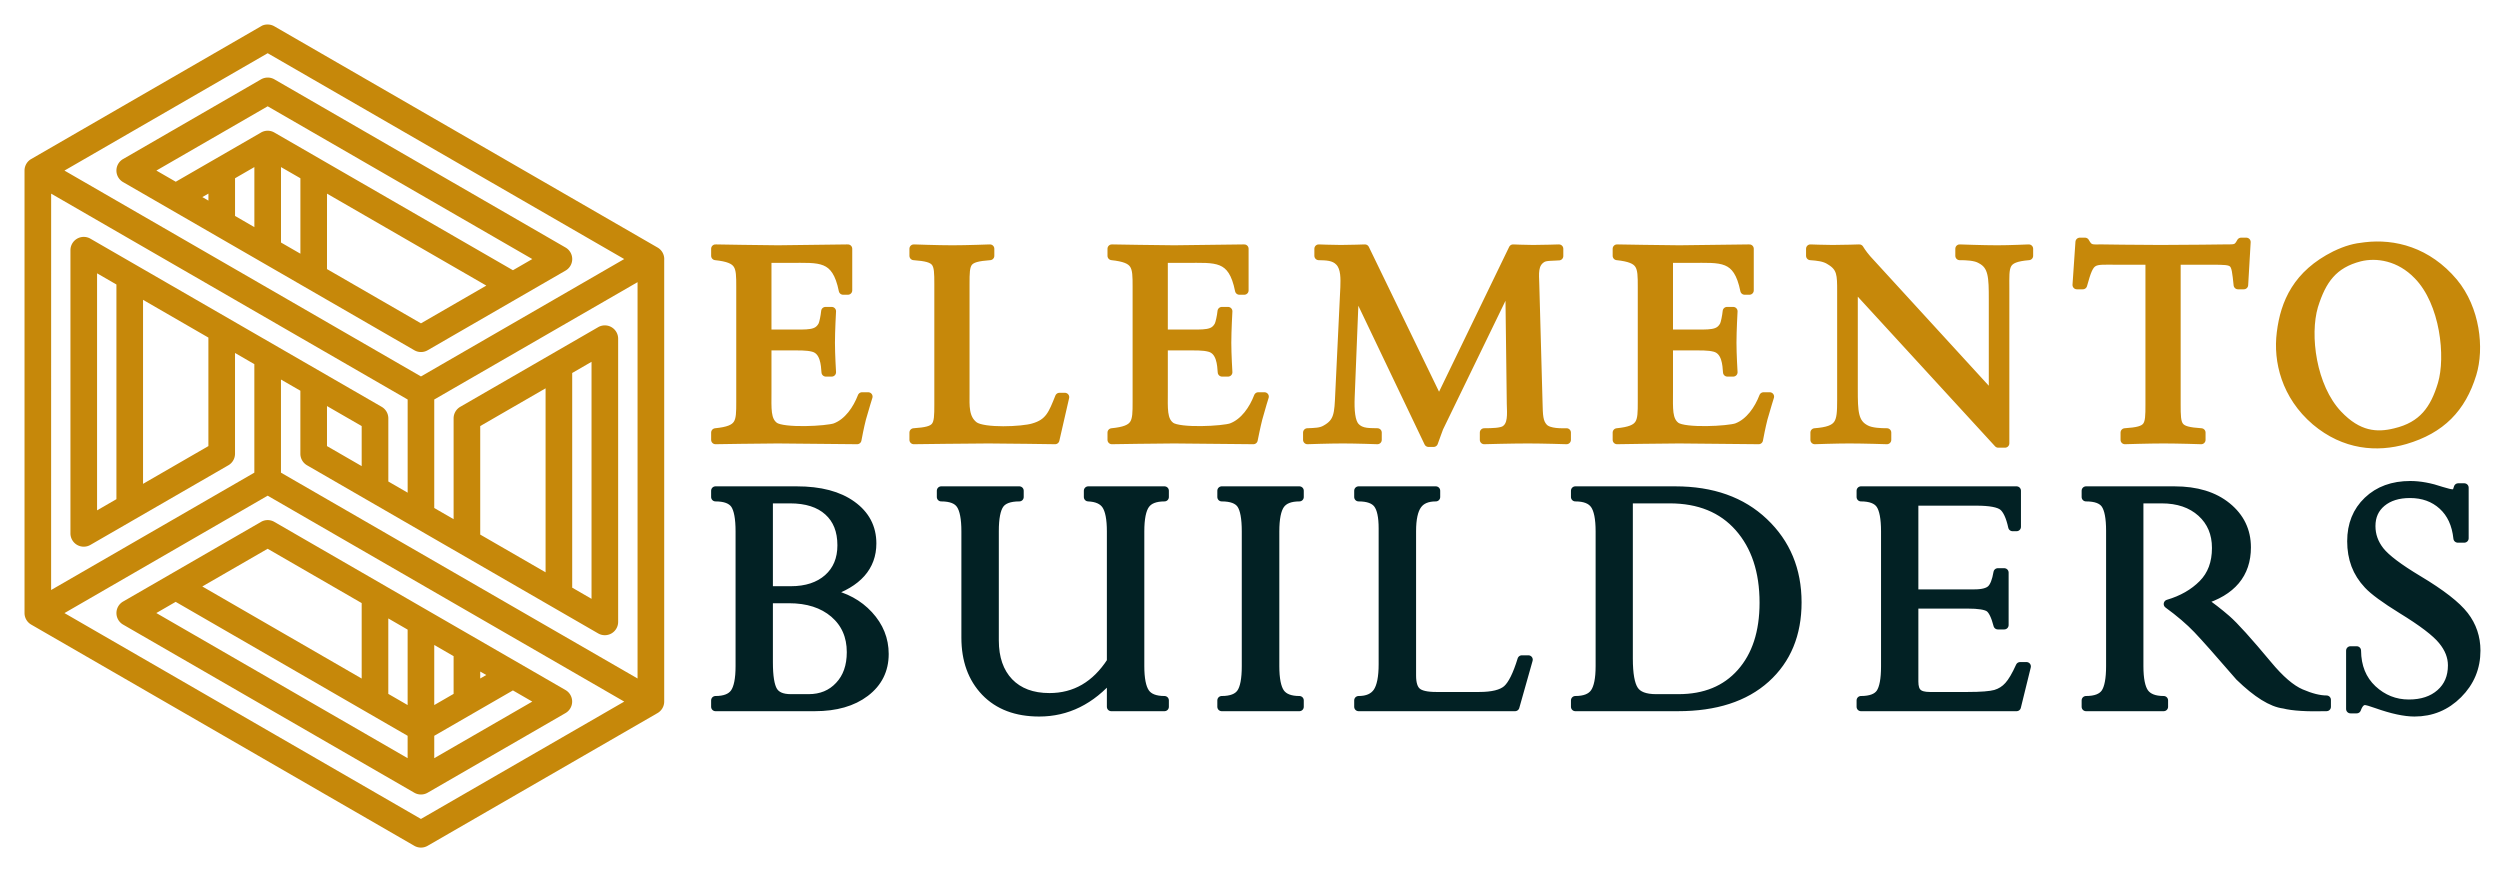
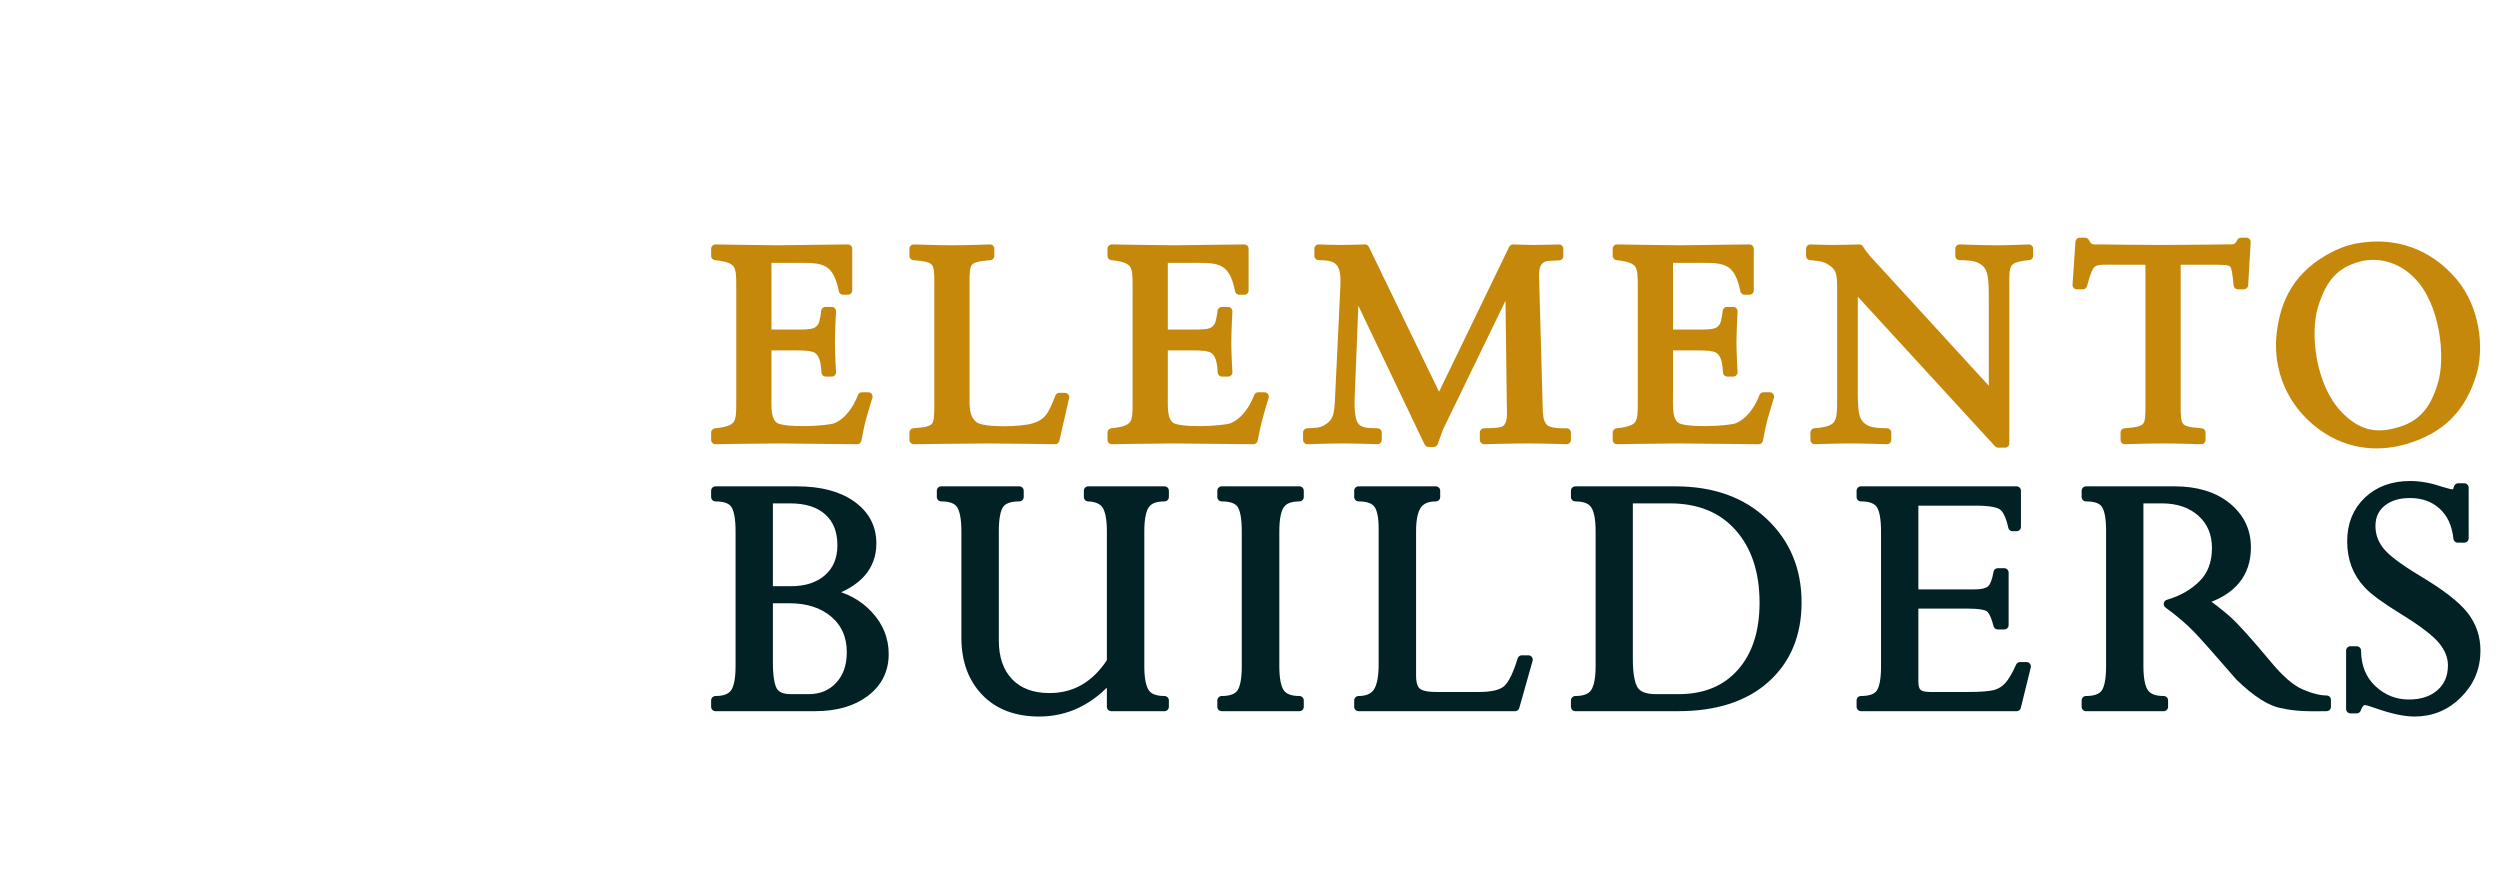
<svg xmlns="http://www.w3.org/2000/svg" version="1.0" x="0" y="0" width="2400" height="837.226" viewBox="48 82.441 243.999 85.118" preserveAspectRatio="xMidYMid meet" color-interpolation-filters="sRGB">
  <g>
    <defs>
      <linearGradient id="92" x1="0%" y1="0%" x2="100%" y2="0%">
        <stop offset="0%" stop-color="#fa71cd" />
        <stop offset="100%" stop-color="#9b59b6" />
      </linearGradient>
      <linearGradient id="93" x1="0%" y1="0%" x2="100%" y2="0%">
        <stop offset="0%" stop-color="#f9d423" />
        <stop offset="100%" stop-color="#f83600" />
      </linearGradient>
      <linearGradient id="94" x1="0%" y1="0%" x2="100%" y2="0%">
        <stop offset="0%" stop-color="#0064d2" />
        <stop offset="100%" stop-color="#1cb0f6" />
      </linearGradient>
      <linearGradient id="95" x1="0%" y1="0%" x2="100%" y2="0%">
        <stop offset="0%" stop-color="#f00978" />
        <stop offset="100%" stop-color="#3f51b1" />
      </linearGradient>
      <linearGradient id="96" x1="0%" y1="0%" x2="100%" y2="0%">
        <stop offset="0%" stop-color="#7873f5" />
        <stop offset="100%" stop-color="#ec77ab" />
      </linearGradient>
      <linearGradient id="97" x1="0%" y1="0%" x2="100%" y2="0%">
        <stop offset="0%" stop-color="#f9d423" />
        <stop offset="100%" stop-color="#e14fad" />
      </linearGradient>
      <linearGradient id="98" x1="0%" y1="0%" x2="100%" y2="0%">
        <stop offset="0%" stop-color="#009efd" />
        <stop offset="100%" stop-color="#2af598" />
      </linearGradient>
      <linearGradient id="99" x1="0%" y1="0%" x2="100%" y2="0%">
        <stop offset="0%" stop-color="#ffcc00" />
        <stop offset="100%" stop-color="#00b140" />
      </linearGradient>
      <linearGradient id="100" x1="0%" y1="0%" x2="100%" y2="0%">
        <stop offset="0%" stop-color="#d51007" />
        <stop offset="100%" stop-color="#ff8177" />
      </linearGradient>
      <linearGradient id="102" x1="0%" y1="0%" x2="100%" y2="0%">
        <stop offset="0%" stop-color="#a2b6df" />
        <stop offset="100%" stop-color="#0c3483" />
      </linearGradient>
      <linearGradient id="103" x1="0%" y1="0%" x2="100%" y2="0%">
        <stop offset="0%" stop-color="#7ac5d8" />
        <stop offset="100%" stop-color="#eea2a2" />
      </linearGradient>
      <linearGradient id="104" x1="0%" y1="0%" x2="100%" y2="0%">
        <stop offset="0%" stop-color="#00ecbc" />
        <stop offset="100%" stop-color="#007adf" />
      </linearGradient>
      <linearGradient id="105" x1="0%" y1="0%" x2="100%" y2="0%">
        <stop offset="0%" stop-color="#b88746" />
        <stop offset="100%" stop-color="#fdf5a6" />
      </linearGradient>
    </defs>
    <g fill="#C6880A" class="icon-text-wrapper icon-svg-group iconsvg" transform="translate(50.393,84.833)">
      <g class="iconsvg-imagesvg" transform="translate(0,0)">
        <g>
          <rect fill="#C6880A" fill-opacity="0" stroke-width="2" x="0" y="0" width="62.438" height="80.333" class="image-rect" />
          <svg filter="url(#colors204016270)" x="0" y="0" width="62.438" height="80.333" filtersec="colorsf3880556318" class="image-svg-svg primary" style="overflow: visible;">
            <svg viewBox="3.985 0.541 24.031 30.918">
-               <path style="line-height:normal;font-variant-ligatures:normal;font-variant-position:normal;font-variant-caps:normal;font-variant-numeric:normal;font-variant-alternates:normal;font-feature-settings:normal;text-indent:0;text-align:start;text-decoration-line:none;text-decoration-style:solid;text-decoration-color:#000;text-transform:none;text-orientation:mixed;shape-padding:0;isolation:auto;mix-blend-mode:normal" d="M4.235 5.594a.5.5 0 0 0-.25.433V22.65a.5.5 0 0 0 .25.432l14.392 8.31a.5.5 0 0 0 .5 0l8.637-4.986a.5.5 0 0 0 .25-.432V9.392a.5.5 0 0 0-.25-.474L13.369.608a.505.505 0 0 0-.242-.067.485.485 0 0 0-.218.043zm8.884-3.975l13.393 7.732-7.635 4.41L5.485 6.028zm.012.916a.503.503 0 0 0-.262.066L7.688 5.594a.5.5 0 0 0 0 .867l10.94 6.316a.5.5 0 0 0 .5 0l5.18-2.992a.5.5 0 0 0 0-.867L13.37 2.6a.5.5 0 0 0-.238-.066zm-.012 1.078l9.94 5.738-.727.42-8.963-5.173a.5.5 0 0 0-.521.013L9.666 6.447l-.728-.42zm-.5 2.283v2.256l-.726-.42V6.316zm1 0l.729.42V9.15l-.729-.42zm-2.726.996v.264l-.229-.133zm-5.908.002l13.392 7.733v3.5l-.726-.42v-2.371a.5.5 0 0 0-.25-.434L6.46 8.586a.5.5 0 0 0-.75.433v10.64a.5.5 0 0 0 .75.43l5.182-2.991a.5.5 0 0 0 .25-.432v-3.787l.726.42v4.076l-7.634 4.408zm10.363 0l5.984 3.454-2.455 1.418-3.53-2.038zM6.71 9.887l.727.42v8.064l-.727.42zm20.303.332v14.888l-13.395-7.732v-3.498l.729.42v2.369a.5.5 0 0 0 .25.432l10.937 6.316a.5.5 0 0 0 .75-.432V12.344a.5.5 0 0 0-.75-.434l-5.181 2.992a.5.5 0 0 0-.25.434v3.787l-.727-.42v-4.076zm-18.576.664l2.455 1.418v4.076l-2.455 1.418zm16.847 2.328v8.904l-.726-.42v-8.064zm-1.726.996v6.912l-2.455-1.418v-4.076zm-8.211.666l1.303.752v1.504l-1.303-.752zm-2.229 3.367l13.395 7.735-7.637 4.408L5.485 22.65zm-.037.918a.502.502 0 0 0-.213.067l-5.181 2.992a.5.5 0 0 0 0 .865l10.94 6.316a.5.5 0 0 0 .5 0l5.18-2.992a.5.5 0 0 0 0-.865L13.37 19.225a.5.5 0 0 0-.287-.067zm.037 1.076l3.532 2.04v2.835l-5.987-3.459zm-3.455 1.994l8.713 5.032v.84l-9.44-5.452zm7.987.623l.726.42v2.834l-.726-.42zm1.726.997l.727.42v1.417l-.727.42zm1.727.998l.226.13-.226.131zm1.228.709l.727.42-3.682 2.125v-.84z" color="#000" font-weight="400" font-family="sans-serif" white-space="normal" overflow="visible" />
-             </svg>
+               </svg>
          </svg>
          <defs>
            <filter id="colors204016270">
              <feColorMatrix type="matrix" values="0 0 0 0 0.773  0 0 0 0 0.531  0 0 0 0 0.039  0 0 0 1 0" class="icon-feColorMatrix " />
            </filter>
            <filter id="colorsf3880556318">
              <feColorMatrix type="matrix" values="0 0 0 0 0.996  0 0 0 0 0.996  0 0 0 0 0.996  0 0 0 1 0" class="icon-fecolormatrix" />
            </filter>
            <filter id="colorsb3808398279">
              <feColorMatrix type="matrix" values="0 0 0 0 0  0 0 0 0 0  0 0 0 0 0  0 0 0 1 0" class="icon-fecolormatrix" />
            </filter>
          </defs>
        </g>
      </g>
      <g transform="translate(67.438,21.229)">
        <g fill-rule="" stroke="#C6880A" class="tp-name iconsvg-namesvg">
          <g transform="scale(1.061)">
            <g>
              <path d="M7.11-0.07C7.96-0.07 14.42 0 14.42 0 14.49-0.37 14.64-1.17 14.84-1.96 15.12-2.96 15.44-3.98 15.44-3.98L14.87-3.98C14.42-2.81 13.6-1.59 12.41-1.14 11.66-0.87 7.63-0.65 6.81-1.24 6.04-1.81 6.14-2.88 6.14-4.43L6.14-8.63 7.73-8.63C9.25-8.63 9.77-8.65 10.37-8.5 11.44-8.23 11.49-6.89 11.54-6.22L12.08-6.22C12.08-6.22 11.98-7.86 11.98-8.93 11.98-10.04 12.08-11.83 12.08-11.83L11.51-11.83C11.46-11.34 11.34-10.76 11.24-10.54 10.76-9.65 9.97-9.75 8.06-9.75L6.14-9.75 6.14-16.68 8.18-16.68C10.99-16.68 12.48-16.96 13.13-13.75L13.57-13.75 13.57-17.58C13.57-17.58 7.81-17.5 7.14-17.5 5.99-17.5 1.39-17.58 1.39-17.58L1.39-16.93C3.7-16.68 3.7-16.01 3.7-14.07L3.7-3.51C3.7-1.57 3.7-0.9 1.39-0.67L1.39 0C1.39 0 5.79-0.07 7.11-0.07ZM24.36-4.25L24.36-14.32C24.36-16.38 24.38-16.76 26.64-16.93L26.64-17.58C26.64-17.58 24.53-17.5 23.19-17.5 21.84-17.5 19.63-17.58 19.63-17.58L19.63-16.93C21.89-16.76 21.92-16.38 21.92-14.32L21.92-3.28C21.92-1.19 21.89-0.82 19.63-0.67L19.63 0C19.63 0 25.15-0.07 26.49-0.07 27.84-0.07 32.63 0 32.63 0L33.53-3.93 33.03-3.93C32.41-2.39 32.11-1.54 30.62-1.12 29.65-0.82 26.05-0.65 25.18-1.29 24.26-1.99 24.36-3.18 24.36-4.25ZM43.57-0.07C44.41-0.07 50.87 0 50.87 0 50.95-0.37 51.1-1.17 51.3-1.96 51.57-2.96 51.89-3.98 51.89-3.98L51.32-3.98C50.87-2.81 50.05-1.59 48.86-1.14 48.12-0.87 44.09-0.65 43.27-1.24 42.5-1.81 42.6-2.88 42.6-4.43L42.6-8.63 44.19-8.63C45.7-8.63 46.23-8.65 46.82-8.5 47.89-8.23 47.94-6.89 47.99-6.22L48.54-6.22C48.54-6.22 48.44-7.86 48.44-8.93 48.44-10.04 48.54-11.83 48.54-11.83L47.97-11.83C47.92-11.34 47.79-10.76 47.69-10.54 47.22-9.65 46.42-9.75 44.51-9.75L42.6-9.75 42.6-16.68 44.63-16.68C47.44-16.68 48.94-16.96 49.58-13.75L50.03-13.75 50.03-17.58C50.03-17.58 44.26-17.5 43.59-17.5 42.45-17.5 37.85-17.58 37.85-17.58L37.85-16.93C40.16-16.68 40.16-16.01 40.16-14.07L40.16-3.51C40.16-1.57 40.16-0.9 37.85-0.67L37.85 0C37.85 0 42.25-0.07 43.57-0.07ZM56.88-17.58L56.88-16.93C57.53-16.91 58.3-16.93 58.8-16.38 59.34-15.81 59.29-14.79 59.27-14.05L58.8-4.23C58.72-2.41 58.7-1.62 57.53-0.97 57.08-0.7 56.56-0.7 55.84-0.67L55.84 0C55.84 0 57.83-0.07 59.1-0.07 60.34-0.07 62.28 0 62.28 0L62.28-0.67C61.63-0.7 60.81-0.6 60.26-1.19 59.82-1.64 59.74-2.73 59.79-3.95L60.19-13.97 66.98 0.25 67.45 0.25C67.7-0.42 67.82-0.8 67.95-1.12L74.44-14.49 74.58-3.33C74.61-2.34 74.71-1.34 73.99-0.9 73.64-0.7 72.89-0.67 72.1-0.67L72.1 0C72.1 0 74.56-0.07 76.13-0.07 77.52-0.07 79.68 0 79.68 0L79.68-0.67C79.31-0.67 78.06-0.6 77.57-1.12 77.1-1.62 77.1-2.26 77.07-3.43L76.77-14.34C76.75-15.24 76.6-16.21 77.44-16.71 77.77-16.91 78.39-16.86 78.98-16.91L78.98-17.58C78.98-17.58 77.52-17.53 76.6-17.53 75.88-17.53 74.76-17.58 74.76-17.58L67.95-3.51 61.13-17.58C61.13-17.58 59.79-17.53 58.92-17.53 58.13-17.53 56.88-17.58 56.88-17.58ZM90.04-0.07C90.89-0.07 97.35 0 97.35 0 97.42-0.37 97.57-1.17 97.77-1.96 98.05-2.96 98.37-3.98 98.37-3.98L97.8-3.98C97.35-2.81 96.53-1.59 95.34-1.14 94.59-0.87 90.56-0.65 89.74-1.24 88.97-1.81 89.07-2.88 89.07-4.43L89.07-8.63 90.66-8.63C92.18-8.63 92.7-8.65 93.3-8.5 94.37-8.23 94.42-6.89 94.47-6.22L95.01-6.22C95.01-6.22 94.91-7.86 94.91-8.93 94.91-10.04 95.01-11.83 95.01-11.83L94.44-11.83C94.39-11.34 94.27-10.76 94.17-10.54 93.69-9.65 92.9-9.75 90.98-9.75L89.07-9.75 89.07-16.68 91.11-16.68C93.92-16.68 95.41-16.96 96.06-13.75L96.5-13.75 96.5-17.58C96.5-17.58 90.74-17.5 90.06-17.5 88.92-17.5 84.32-17.58 84.32-17.58L84.32-16.93C86.63-16.68 86.63-16.01 86.63-14.07L86.63-3.51C86.63-1.57 86.63-0.9 84.32-0.67L84.32 0C84.32 0 88.72-0.07 90.04-0.07ZM120.01 0.32L120.01-13.92C120.01-16.04 119.84-16.73 122.2-16.93L122.2-17.58C122.2-17.58 120.44-17.5 119.32-17.5 117.98-17.5 115.84-17.58 115.84-17.58L115.84-16.93C116.41-16.93 117.28-16.91 117.78-16.61 118.9-16.04 118.92-14.97 118.92-12.9L118.92-3.95 107.31-16.63C106.86-17.15 106.61-17.58 106.61-17.58 106.61-17.58 105.12-17.53 104.15-17.53 103.36-17.53 102.11-17.58 102.11-17.58L102.11-16.93C102.76-16.88 103.41-16.83 103.93-16.48 104.97-15.86 104.97-15.17 104.97-13.67L104.97-3.65C104.97-1.54 104.87-0.85 102.51-0.67L102.51 0C102.51 0 104.45-0.07 105.69-0.07 107.04-0.07 109.15 0 109.15 0L109.15-0.67C108.58-0.67 107.71-0.7 107.21-0.97 106.09-1.54 106.07-2.61 106.07-4.67L106.07-14.2 119.39 0.32ZM140.22-17.58C140.22-17.58 136.61-17.53 134.3-17.53 132.19-17.53 128.91-17.58 128.91-17.58 128.01-17.58 127.76-17.48 127.37-18.2L126.89-18.2 126.62-14.25 127.17-14.25C127.86-16.76 127.99-16.51 130.37-16.51L133.33-16.51 133.33-3.28C133.33-1.19 133.31-0.82 131.04-0.67L131.04 0C131.04 0 133.26-0.07 134.6-0.07 135.94-0.07 138.06 0 138.06 0L138.06-0.67C135.79-0.82 135.77-1.19 135.77-3.28L135.77-16.51 139-16.51C141.29-16.51 141.19-16.53 141.44-14.25L141.98-14.25 142.21-18.2 141.73-18.2C141.36-17.48 141.09-17.6 140.22-17.58ZM153.14-17.78C152.19-17.68 151.47-17.5 150.38-16.98 146.9-15.24 145.75-12.63 145.41-9.85 145.08-7.26 145.83-4.08 148.59-1.72 151.25 0.52 154.23 0.75 156.82 0 160.12-0.97 162.01-2.91 162.98-6.07 163.7-8.43 163.31-12.03 161.27-14.49 158.86-17.35 155.8-18.1 153.14-17.78ZM148.41-12.31C149.16-14.72 150.2-16.18 152.64-16.81 154.21-17.2 156.32-16.88 157.99-15.14 160.45-12.63 160.97-7.63 160.22-5.12 159.53-2.83 158.46-1.27 155.9-0.67 154.21-0.25 152.49-0.37 150.63-2.34 148.24-4.87 147.62-9.62 148.41-12.31Z" transform="translate(-1.39, 18.2)" stroke-width="0.8" stroke-linejoin="round" />
            </g>
            <g fill="#022124" stroke="#022124" transform="translate(0,22.385)">
              <g transform="scale(1.004)">
-                 <path d="M10.33 0L10.33 0 1.22 0 1.22-0.59Q2.48-0.59 2.97-1.27 3.46-1.96 3.46-3.73L3.46-3.73 3.46-16.07Q3.46-17.87 3-18.55 2.53-19.22 1.22-19.22L1.22-19.22 1.22-19.8 8.67-19.8Q11.88-19.8 13.72-18.47 15.56-17.15 15.56-14.97L15.56-14.97Q15.56-11.78 11.58-10.48L11.58-10.48 11.58-10.4Q13.84-9.94 15.26-8.4 16.69-6.85 16.69-4.84L16.69-4.84Q16.69-2.65 14.94-1.32 13.2 0 10.33 0ZM8.05-19.04L6.08-19.04 6.08-10.65 8.12-10.65Q10.26-10.65 11.53-11.77 12.79-12.89 12.79-14.8L12.79-14.8Q12.79-16.81 11.55-17.92 10.31-19.04 8.05-19.04L8.05-19.04ZM7.95-9.89L7.95-9.89 6.08-9.89 6.08-4.08Q6.08-2.16 6.5-1.46 6.92-0.76 8.12-0.76L8.12-0.76 9.75-0.76Q11.48-0.76 12.56-1.92 13.65-3.07 13.65-5.01L13.65-5.01Q13.65-7.22 12.09-8.56 10.53-9.89 7.95-9.89ZM37.48-4.15L37.48-4.15 37.48-16.07Q37.48-17.8 37.01-18.49 36.55-19.17 35.37-19.22L35.37-19.22 35.37-19.8 42.36-19.8 42.36-19.22Q41.09-19.22 40.6-18.53 40.11-17.84 40.11-16.07L40.11-16.07 40.11-3.73Q40.11-1.99 40.59-1.29 41.07-0.59 42.36-0.59L42.36-0.59 42.36 0 37.48 0 37.48-2.77Q34.69 0.49 30.88 0.49L30.88 0.49Q27.74 0.49 25.94-1.38 24.15-3.26 24.15-6.33L24.15-6.33 24.15-16.07Q24.15-17.84 23.68-18.53 23.22-19.22 21.9-19.22L21.9-19.22 21.9-19.8 29.06-19.8 29.06-19.22Q27.72-19.22 27.25-18.55 26.78-17.87 26.78-16.1L26.78-16.1 26.78-6.08Q26.78-3.65 28.11-2.25 29.45-0.86 31.82-0.86L31.82-0.86Q35.35-0.86 37.48-4.15ZM47.6-19.8L54.72-19.8 54.72-19.22Q53.46-19.22 52.97-18.53 52.48-17.84 52.48-16.07L52.48-16.07 52.48-3.73Q52.48-1.96 52.97-1.27 53.46-0.59 54.72-0.59L54.72-0.59 54.72 0 47.6 0 47.6-0.59Q48.9-0.59 49.37-1.27 49.84-1.94 49.84-3.73L49.84-3.73 49.84-16.07Q49.84-17.89 49.38-18.56 48.92-19.22 47.6-19.22L47.6-19.22 47.6-19.8ZM75.1-4.32L75.1-4.32 75.7-4.32 74.48 0 60.14 0 60.14-0.59Q61.35-0.59 61.87-1.35 62.38-2.11 62.38-3.9L62.38-3.9 62.38-16.35Q62.38-17.96 61.9-18.59 61.42-19.22 60.14-19.22L60.14-19.22 60.14-19.8 67.22-19.8 67.22-19.22Q66.04-19.22 65.53-18.5 65.01-17.77 65.01-16.1L65.01-16.1 65.01-2.87Q65.01-1.77 65.48-1.37 65.94-0.96 67.26-0.96L67.26-0.96 71.19-0.96Q73.01-0.96 73.74-1.59 74.46-2.23 75.1-4.32ZM89.41 0L80 0 80-0.59Q81.28-0.59 81.77-1.29 82.26-1.99 82.26-3.73L82.26-3.73 82.26-16.07Q82.26-17.84 81.77-18.53 81.28-19.22 80-19.22L80-19.22 80-19.8 89.16-19.8Q94.24-19.8 97.28-16.91 100.33-14.02 100.33-9.57L100.33-9.57Q100.33-5.2 97.45-2.6 94.56 0 89.41 0L89.41 0ZM88.64-19.04L88.64-19.04 84.87-19.04 84.87-4.42Q84.87-2.31 85.38-1.54 85.88-0.76 87.4-0.76L87.4-0.76 89.45-0.76Q93.09-0.76 95.18-3.11 97.28-5.47 97.28-9.54L97.28-9.54Q97.28-13.86 94.99-16.45 92.7-19.04 88.64-19.04ZM118.71-12.3L118.71-12.3 119.3-12.3 119.3-7.49 118.71-7.49Q118.38-8.76 117.93-9.08 117.47-9.4 115.94-9.4L115.94-9.4 111.03-9.4 111.03-2.31Q111.03-1.57 111.36-1.27 111.68-0.96 112.48-0.96L112.48-0.96 115.94-0.96Q117.79-0.96 118.5-1.16 119.21-1.37 119.7-1.92 120.19-2.46 120.75-3.7L120.75-3.7 121.34-3.7 120.43 0 106.17 0 106.17-0.59Q107.5-0.59 107.96-1.27 108.41-1.96 108.41-3.7L108.41-3.7 108.41-16.07Q108.41-17.87 107.94-18.55 107.47-19.22 106.17-19.22L106.17-19.22 106.17-19.8 120.43-19.8 120.43-16.49 120.06-16.49Q119.75-17.91 119.19-18.37 118.62-18.83 116.73-18.83L116.73-18.83 111.03-18.83 111.03-10.36 116.56-10.36Q117.69-10.36 118.11-10.77 118.52-11.17 118.71-12.3ZM134.31-9.42L134.31-9.42Q136.25-9.99 137.49-11.24 138.73-12.49 138.73-14.55L138.73-14.55Q138.73-16.56 137.36-17.8 135.98-19.04 133.72-19.04L133.72-19.04 131.65-19.04 131.65-9.99 131.65-9.16 131.65-3.73Q131.65-1.97 132.14-1.28 132.64-0.59 133.91-0.59L133.91-0.59 133.91 0 126.79 0 126.79-0.59Q128.1-0.59 128.57-1.28 129.03-1.97 129.03-3.73L129.03-3.73 129.03-16.13Q129.03-17.89 128.57-18.56 128.12-19.22 126.79-19.22L126.79-19.22 126.79-19.8 134.9-19.8Q137.91-19.8 139.7-18.34 141.5-16.88 141.5-14.61L141.5-14.61Q141.5-10.97 137.42-9.75L137.42-9.75Q138.6-8.94 139.66-8.02 140.73-7.09 143.43-3.85L143.43-3.85Q145.11-1.82 146.48-1.23 147.85-0.64 148.83-0.64L148.83-0.64 148.83 0Q146.13 0.07 144.93-0.24L144.93-0.24Q143.26-0.44 140.86-2.77L140.86-2.77Q138.06-6.01 137-7.12 135.93-8.24 134.31-9.42ZM160.89-20.08L160.89-20.08 161.45-20.08 161.45-15.44 160.85-15.44Q160.65-17.37 159.46-18.45 158.27-19.53 156.47-19.53L156.47-19.53Q154.86-19.53 153.88-18.72 152.91-17.91 152.91-16.56L152.91-16.56Q152.91-15.31 153.72-14.28 154.53-13.25 157.23-11.63L157.23-11.63Q160.37-9.75 161.45-8.35 162.53-6.95 162.53-5.15L162.53-5.15Q162.53-2.82 160.87-1.16 159.22 0.49 156.89 0.49L156.89 0.49Q155.54 0.49 153.45-0.25L153.45-0.25Q152.59-0.56 152.35-0.56L152.35-0.56Q151.86-0.56 151.59 0.2L151.59 0.2 151.02 0.2 151.02-5.15 151.59-5.15Q151.61-2.94 153.03-1.6 154.46-0.27 156.37-0.27L156.37-0.27Q158.17-0.27 159.26-1.23 160.35-2.19 160.35-3.8L160.35-3.8Q160.35-5 159.45-6.09 158.56-7.19 155.72-8.93L155.72-8.93Q153.41-10.36 152.64-11.19 151.86-12.02 151.49-13 151.12-13.99 151.12-15.17L151.12-15.17Q151.12-17.45 152.61-18.87 154.1-20.29 156.5-20.29L156.5-20.29Q157.82-20.29 159.37-19.76L159.37-19.76Q160.1-19.53 160.38-19.53L160.38-19.53Q160.62-19.53 160.7-19.63 160.79-19.73 160.89-20.08Z" transform="translate(-1.22, 20.29)" stroke-width="0.8" stroke-linejoin="round" />
+                 <path d="M10.33 0L10.33 0 1.22 0 1.22-0.59Q2.48-0.59 2.97-1.27 3.46-1.96 3.46-3.73L3.46-3.73 3.46-16.07Q3.46-17.87 3-18.55 2.53-19.22 1.22-19.22L1.22-19.22 1.22-19.8 8.67-19.8Q11.88-19.8 13.72-18.47 15.56-17.15 15.56-14.97L15.56-14.97Q15.56-11.78 11.58-10.48L11.58-10.48 11.58-10.4Q13.84-9.94 15.26-8.4 16.69-6.85 16.69-4.84L16.69-4.84Q16.69-2.65 14.94-1.32 13.2 0 10.33 0ZM8.05-19.04L6.08-19.04 6.08-10.65 8.12-10.65Q10.26-10.65 11.53-11.77 12.79-12.89 12.79-14.8L12.79-14.8Q12.79-16.81 11.55-17.92 10.31-19.04 8.05-19.04L8.05-19.04ZM7.95-9.89L7.95-9.89 6.08-9.89 6.08-4.08Q6.08-2.16 6.5-1.46 6.92-0.76 8.12-0.76L8.12-0.76 9.75-0.76Q11.48-0.76 12.56-1.92 13.65-3.07 13.65-5.01L13.65-5.01Q13.65-7.22 12.09-8.56 10.53-9.89 7.95-9.89ZM37.48-4.15L37.48-4.15 37.48-16.07Q37.48-17.8 37.01-18.49 36.55-19.17 35.37-19.22L35.37-19.22 35.37-19.8 42.36-19.8 42.36-19.22Q41.09-19.22 40.6-18.53 40.11-17.84 40.11-16.07L40.11-16.07 40.11-3.73Q40.11-1.99 40.59-1.29 41.07-0.59 42.36-0.59L42.36-0.59 42.36 0 37.48 0 37.48-2.77Q34.69 0.49 30.88 0.49L30.88 0.49Q27.74 0.49 25.94-1.38 24.15-3.26 24.15-6.33L24.15-6.33 24.15-16.07Q24.15-17.84 23.68-18.53 23.22-19.22 21.9-19.22L21.9-19.22 21.9-19.8 29.06-19.8 29.06-19.22Q27.72-19.22 27.25-18.55 26.78-17.87 26.78-16.1L26.78-16.1 26.78-6.08Q26.78-3.65 28.11-2.25 29.45-0.86 31.82-0.86L31.82-0.86Q35.35-0.86 37.48-4.15ZM47.6-19.8L54.72-19.8 54.72-19.22Q53.46-19.22 52.97-18.53 52.48-17.84 52.48-16.07L52.48-16.07 52.48-3.73Q52.48-1.96 52.97-1.27 53.46-0.59 54.72-0.59L54.72-0.59 54.72 0 47.6 0 47.6-0.59Q48.9-0.59 49.37-1.27 49.84-1.94 49.84-3.73L49.84-3.73 49.84-16.07Q49.84-17.89 49.38-18.56 48.92-19.22 47.6-19.22L47.6-19.22 47.6-19.8ZM75.1-4.32L75.1-4.32 75.7-4.32 74.48 0 60.14 0 60.14-0.59Q61.35-0.59 61.87-1.35 62.38-2.11 62.38-3.9L62.38-3.9 62.38-16.35Q62.38-17.96 61.9-18.59 61.42-19.22 60.14-19.22L60.14-19.22 60.14-19.8 67.22-19.8 67.22-19.22Q66.04-19.22 65.53-18.5 65.01-17.77 65.01-16.1L65.01-16.1 65.01-2.87Q65.01-1.77 65.48-1.37 65.94-0.96 67.26-0.96L67.26-0.96 71.19-0.96Q73.01-0.96 73.74-1.59 74.46-2.23 75.1-4.32ZM89.41 0L80 0 80-0.59Q81.28-0.59 81.77-1.29 82.26-1.99 82.26-3.73L82.26-3.73 82.26-16.07Q82.26-17.84 81.77-18.53 81.28-19.22 80-19.22L80-19.22 80-19.8 89.16-19.8Q94.24-19.8 97.28-16.91 100.33-14.02 100.33-9.57L100.33-9.57Q100.33-5.2 97.45-2.6 94.56 0 89.41 0L89.41 0ZM88.64-19.04L88.64-19.04 84.87-19.04 84.87-4.42Q84.87-2.31 85.38-1.54 85.88-0.76 87.4-0.76L87.4-0.76 89.45-0.76Q93.09-0.76 95.18-3.11 97.28-5.47 97.28-9.54Q97.28-13.86 94.99-16.45 92.7-19.04 88.64-19.04ZM118.71-12.3L118.71-12.3 119.3-12.3 119.3-7.49 118.71-7.49Q118.38-8.76 117.93-9.08 117.47-9.4 115.94-9.4L115.94-9.4 111.03-9.4 111.03-2.31Q111.03-1.57 111.36-1.27 111.68-0.96 112.48-0.96L112.48-0.96 115.94-0.96Q117.79-0.96 118.5-1.16 119.21-1.37 119.7-1.92 120.19-2.46 120.75-3.7L120.75-3.7 121.34-3.7 120.43 0 106.17 0 106.17-0.59Q107.5-0.59 107.96-1.27 108.41-1.96 108.41-3.7L108.41-3.7 108.41-16.07Q108.41-17.87 107.94-18.55 107.47-19.22 106.17-19.22L106.17-19.22 106.17-19.8 120.43-19.8 120.43-16.49 120.06-16.49Q119.75-17.91 119.19-18.37 118.62-18.83 116.73-18.83L116.73-18.83 111.03-18.83 111.03-10.36 116.56-10.36Q117.69-10.36 118.11-10.77 118.52-11.17 118.71-12.3ZM134.31-9.42L134.31-9.42Q136.25-9.99 137.49-11.24 138.73-12.49 138.73-14.55L138.73-14.55Q138.73-16.56 137.36-17.8 135.98-19.04 133.72-19.04L133.72-19.04 131.65-19.04 131.65-9.99 131.65-9.16 131.65-3.73Q131.65-1.97 132.14-1.28 132.64-0.59 133.91-0.59L133.91-0.59 133.91 0 126.79 0 126.79-0.59Q128.1-0.59 128.57-1.28 129.03-1.97 129.03-3.73L129.03-3.73 129.03-16.13Q129.03-17.89 128.57-18.56 128.12-19.22 126.79-19.22L126.79-19.22 126.79-19.8 134.9-19.8Q137.91-19.8 139.7-18.34 141.5-16.88 141.5-14.61L141.5-14.61Q141.5-10.97 137.42-9.75L137.42-9.75Q138.6-8.94 139.66-8.02 140.73-7.09 143.43-3.85L143.43-3.85Q145.11-1.82 146.48-1.23 147.85-0.64 148.83-0.64L148.83-0.64 148.83 0Q146.13 0.07 144.93-0.24L144.93-0.24Q143.26-0.44 140.86-2.77L140.86-2.77Q138.06-6.01 137-7.12 135.93-8.24 134.31-9.42ZM160.89-20.08L160.89-20.08 161.45-20.08 161.45-15.44 160.85-15.44Q160.65-17.37 159.46-18.45 158.27-19.53 156.47-19.53L156.47-19.53Q154.86-19.53 153.88-18.72 152.91-17.91 152.91-16.56L152.91-16.56Q152.91-15.31 153.72-14.28 154.53-13.25 157.23-11.63L157.23-11.63Q160.37-9.75 161.45-8.35 162.53-6.95 162.53-5.15L162.53-5.15Q162.53-2.82 160.87-1.16 159.22 0.49 156.89 0.49L156.89 0.49Q155.54 0.49 153.45-0.25L153.45-0.25Q152.59-0.56 152.35-0.56L152.35-0.56Q151.86-0.56 151.59 0.2L151.59 0.2 151.02 0.2 151.02-5.15 151.59-5.15Q151.61-2.94 153.03-1.6 154.46-0.27 156.37-0.27L156.37-0.27Q158.17-0.27 159.26-1.23 160.35-2.19 160.35-3.8L160.35-3.8Q160.35-5 159.45-6.09 158.56-7.19 155.72-8.93L155.72-8.93Q153.41-10.36 152.64-11.19 151.86-12.02 151.49-13 151.12-13.99 151.12-15.17L151.12-15.17Q151.12-17.45 152.61-18.87 154.1-20.29 156.5-20.29L156.5-20.29Q157.82-20.29 159.37-19.76L159.37-19.76Q160.1-19.53 160.38-19.53L160.38-19.53Q160.62-19.53 160.7-19.63 160.79-19.73 160.89-20.08Z" transform="translate(-1.22, 20.29)" stroke-width="0.8" stroke-linejoin="round" />
              </g>
            </g>
          </g>
        </g>
      </g>
    </g>
    <defs v-gra="od" />
  </g>
</svg>